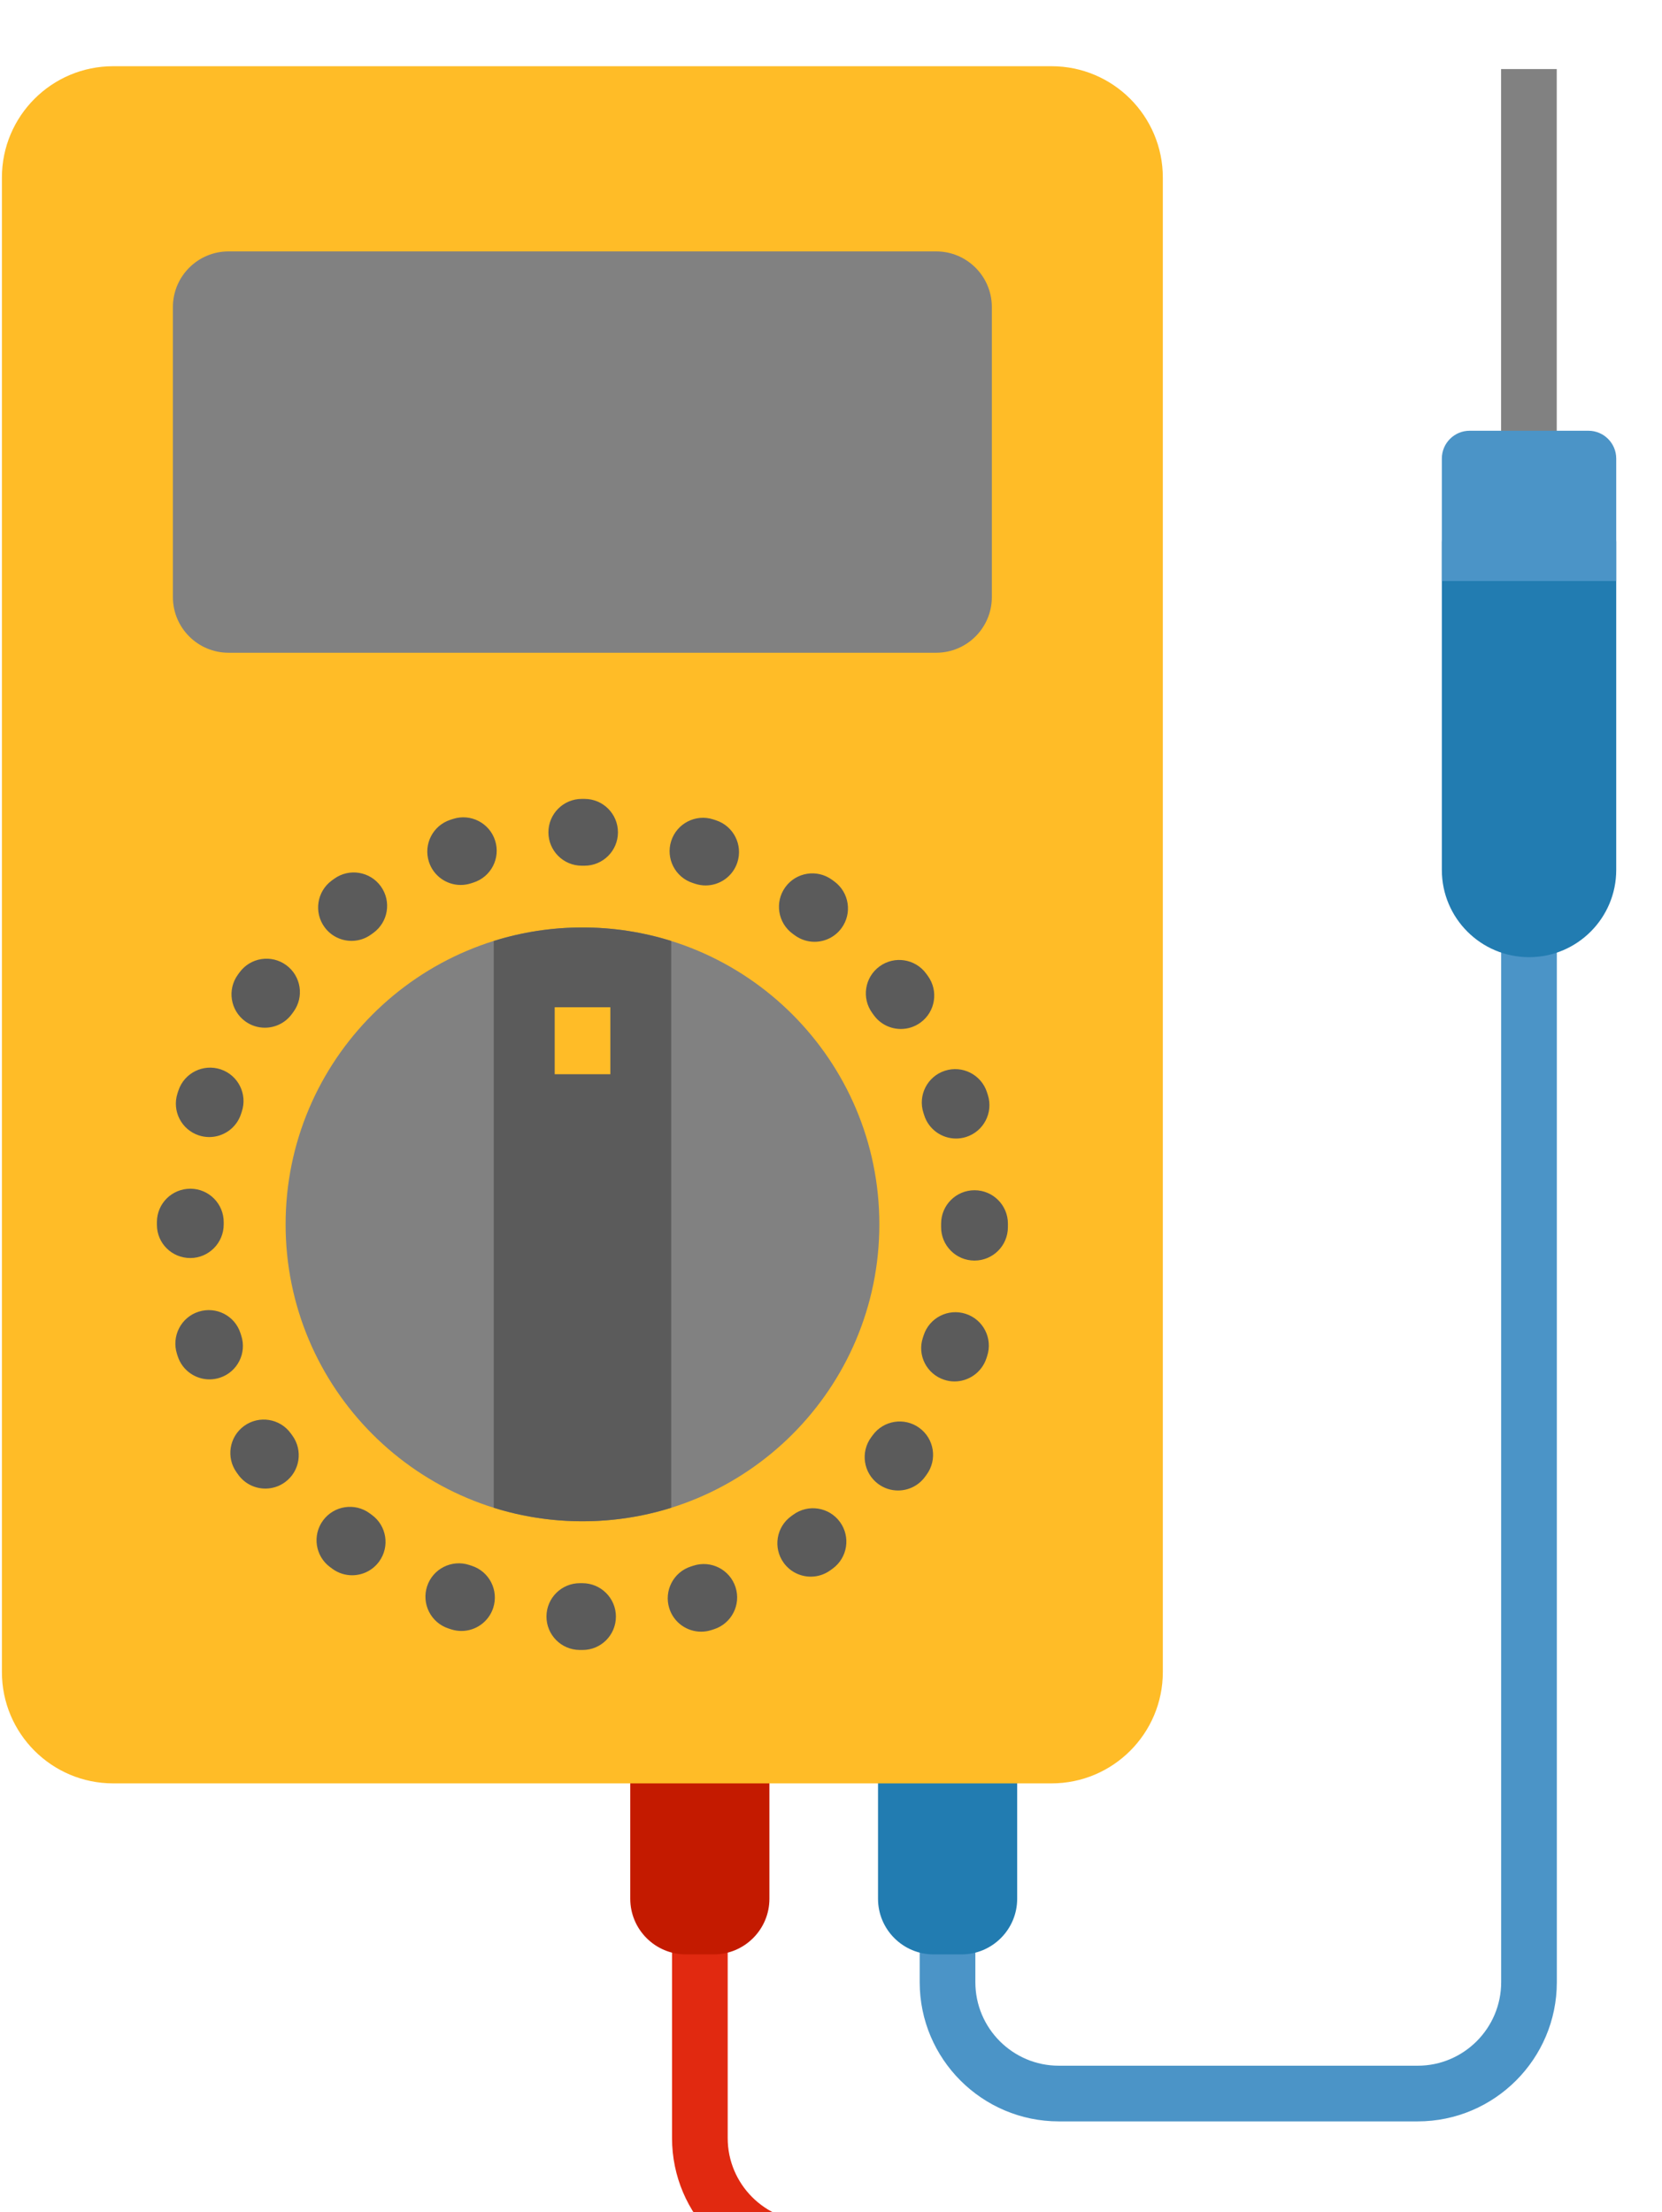
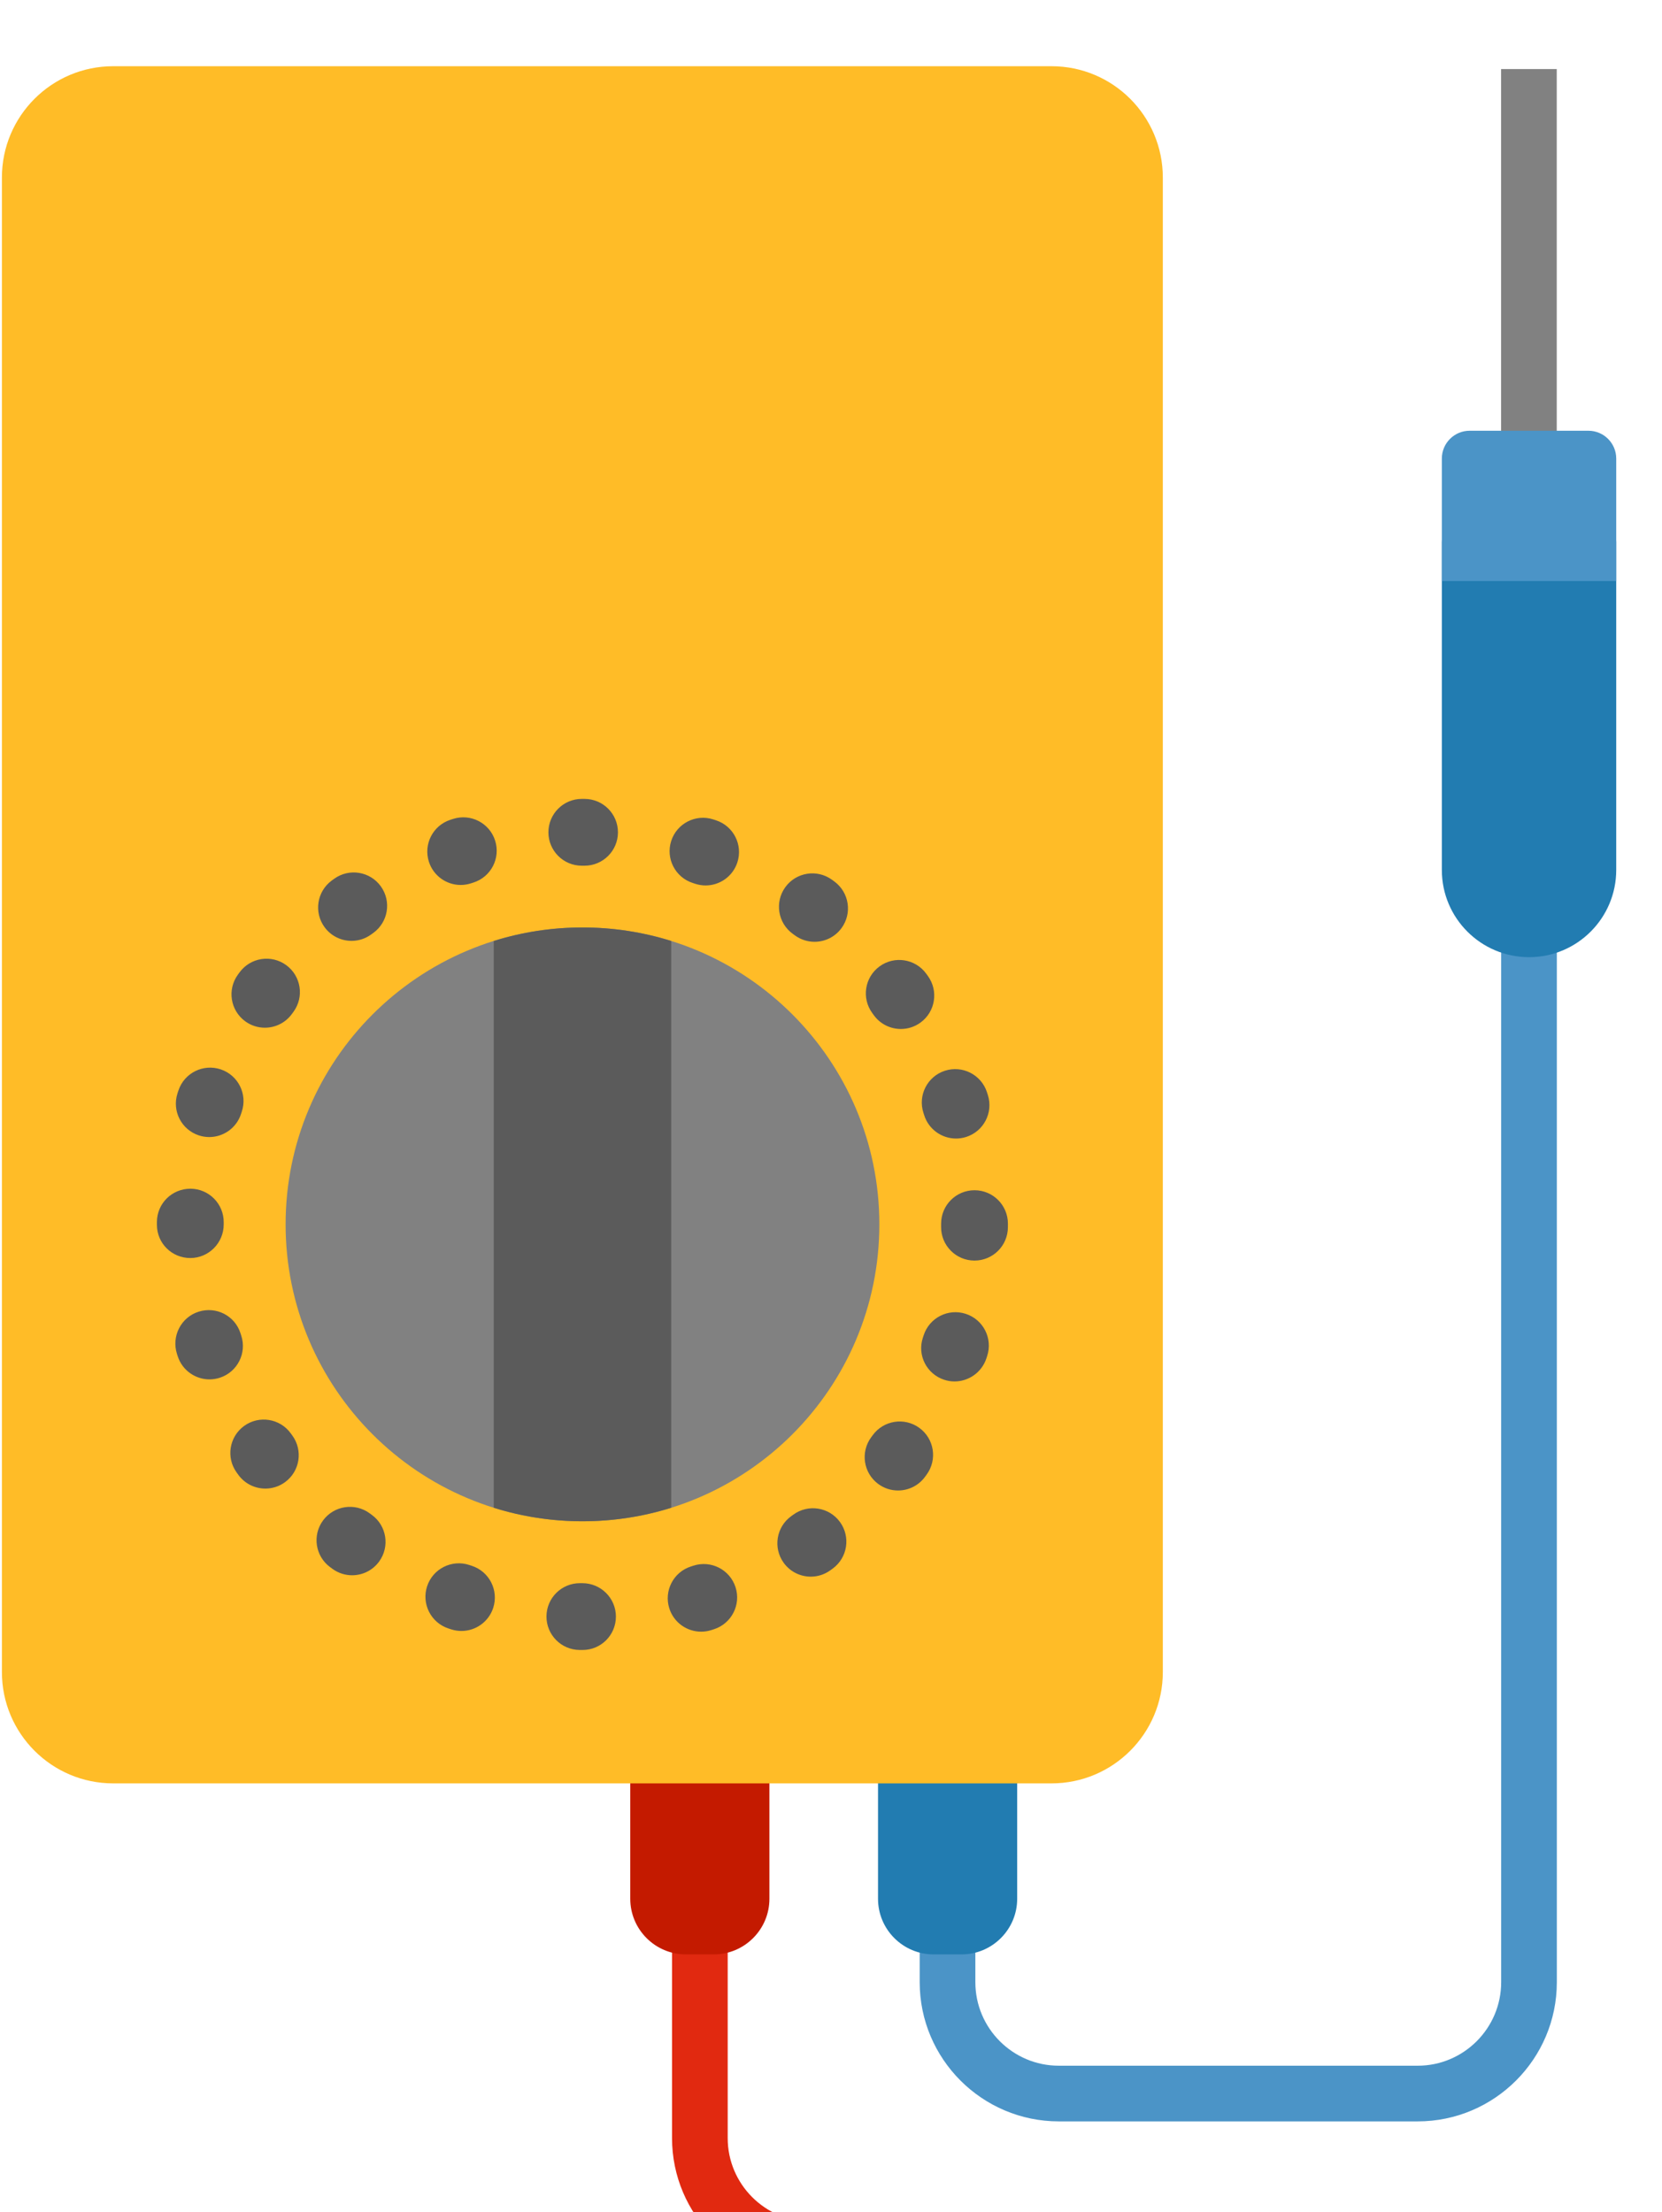
<svg xmlns="http://www.w3.org/2000/svg" width="272" height="362" viewBox="0 0 272 362" fill="none">
  <g filter="url(#filter0_i_2469_16983)">
    <path d="M232.014 337.149H173.289C160.732 337.149 150.516 326.933 150.516 314.376V284.138H159.625V314.376C159.625 321.91 165.754 328.04 173.289 328.04H232.014C239.549 328.04 245.678 321.91 245.678 314.376V128.832H254.788V314.376C254.788 326.933 244.572 337.149 232.014 337.149Z" fill="#4B94C7" />
    <path d="M250.239 146.633C242.358 146.633 235.969 140.244 235.969 132.362V78.703C235.969 76.188 238.008 74.148 240.523 74.148H259.954C262.47 74.148 264.509 76.188 264.509 78.703V132.362C264.509 140.244 258.12 146.633 250.239 146.633Z" fill="#227CB1" />
    <path d="M287.127 362.661H132.758C120.2 362.661 109.984 352.445 109.984 339.888V284.201H119.094V339.888C119.094 347.422 125.223 353.552 132.758 353.552H287.127C294.662 353.552 300.791 347.422 300.791 339.888V154.793H309.901V339.888C309.901 352.445 299.685 362.661 287.127 362.661Z" fill="#E12910" />
    <path d="M245.664 1.301H254.773V77.531H245.664V1.301Z" fill="#818181" />
    <path d="M157.359 309.823H152.805C147.774 309.823 143.695 305.745 143.695 300.714V279.586H166.469V300.714C166.469 305.744 162.39 309.823 157.359 309.823Z" fill="#227CB1" />
    <path d="M259.954 60.488H240.523C238.008 60.488 235.969 62.528 235.969 65.043V85.084H264.509V65.043C264.509 62.528 262.47 60.488 259.954 60.488Z" fill="#4B94C7" />
    <path d="M116.812 309.823H112.258C107.227 309.823 103.148 305.745 103.148 300.714V279.586H125.922V300.714C125.922 305.744 121.844 309.823 116.812 309.823Z" fill="#C41A00" />
    <path d="M190.306 263.618V19.055C190.306 8.993 182.15 0.836 172.088 0.836H18.531C8.469 0.836 0.312 8.993 0.312 19.055V263.618C0.312 273.68 8.469 281.837 18.531 281.837H172.088C182.15 281.837 190.306 273.68 190.306 263.618Z" fill="#FFBC27" />
-     <path d="M153.213 96.817H37.406C32.375 96.817 28.297 92.739 28.297 87.707V40.25C28.297 35.219 32.375 31.141 37.406 31.141H153.213C158.244 31.141 162.323 35.219 162.323 40.25V87.707C162.323 92.738 158.244 96.817 153.213 96.817Z" fill="#818181" />
    <path d="M95.349 260.007L94.865 260.006C91.846 259.986 89.415 257.523 89.434 254.505C89.454 251.499 91.898 249.075 94.899 249.075H94.936L95.316 249.076C98.334 249.076 100.798 251.523 100.798 254.542C100.798 257.56 98.367 260.007 95.349 260.007ZM114.745 257.013C112.424 257.013 110.27 255.523 109.535 253.192C108.626 250.313 110.223 247.242 113.102 246.334L113.485 246.211C116.358 245.279 119.439 246.85 120.372 249.72C121.305 252.591 119.734 255.674 116.863 256.607L116.392 256.758C115.845 256.931 115.29 257.013 114.745 257.013ZM75.52 256.897C74.96 256.897 74.391 256.81 73.829 256.628L73.373 256.478C70.508 255.529 68.955 252.436 69.904 249.571C70.852 246.705 73.949 245.153 76.811 246.101L77.208 246.232C80.079 247.165 81.65 250.248 80.717 253.119C79.966 255.428 77.824 256.897 75.52 256.897ZM132.692 248.008C130.994 248.008 129.321 247.22 128.253 245.737C126.488 243.288 127.043 239.872 129.492 238.108L129.828 237.864C132.265 236.085 135.685 236.62 137.464 239.058C139.243 241.497 138.71 244.916 136.27 246.695L135.882 246.976C134.916 247.673 133.798 248.008 132.692 248.008ZM57.626 247.782C56.511 247.782 55.386 247.441 54.414 246.735L54.026 246.45C51.596 244.659 51.078 241.238 52.869 238.808C54.661 236.379 58.083 235.86 60.511 237.65L60.847 237.896C63.288 239.673 63.826 243.092 62.049 245.532C60.98 247.001 59.315 247.782 57.626 247.782ZM146.971 233.909C145.841 233.909 144.701 233.56 143.723 232.835C141.297 231.039 140.787 227.615 142.584 225.19L142.822 224.865C144.599 222.425 148.016 221.886 150.458 223.663C152.898 225.439 153.436 228.858 151.659 231.298L151.367 231.697C150.296 233.144 148.644 233.909 146.971 233.909ZM43.429 233.597C41.744 233.597 40.082 232.82 39.012 231.355L38.734 230.971C36.965 228.526 37.514 225.109 39.959 223.34C42.407 221.571 45.822 222.119 47.591 224.566L47.838 224.906C49.619 227.343 49.087 230.763 46.65 232.544C45.678 233.254 44.548 233.597 43.429 233.597ZM156.218 216.064C155.654 216.064 155.082 215.976 154.518 215.789C151.651 214.843 150.087 211.779 151.033 208.912L151.164 208.514C152.094 205.643 155.172 204.067 158.048 204.999C160.92 205.929 162.494 209.011 161.563 211.883L161.431 212.288C160.67 214.59 158.52 216.064 156.218 216.064ZM34.286 215.727C31.983 215.727 29.842 214.261 29.09 211.954L28.96 211.549C28.041 208.674 29.618 205.572 32.493 204.653C35.368 203.732 38.435 205.293 39.355 208.169L39.483 208.565C40.418 211.435 38.851 214.52 35.98 215.456C35.418 215.639 34.847 215.727 34.286 215.727ZM159.486 196.284C159.474 196.284 159.464 196.284 159.452 196.284C156.434 196.266 154.002 193.804 154.019 190.786L154.021 190.24C154.021 187.221 156.469 184.774 159.487 184.774C162.505 184.774 164.953 187.221 164.953 190.24L164.951 190.851C164.933 193.858 162.489 196.284 159.486 196.284ZM31.145 195.869C28.127 195.869 25.68 193.454 25.68 190.436L25.68 189.95C25.702 186.931 28.144 184.516 31.184 184.523C34.203 184.544 36.633 187.008 36.612 190.027L36.611 190.371C36.611 193.39 34.164 195.869 31.145 195.869ZM156.46 176.313C154.133 176.313 151.976 174.815 151.246 172.476L151.129 172.114C150.193 169.244 151.761 166.159 154.631 165.223C157.498 164.287 160.586 165.856 161.521 168.726L161.679 169.216C162.579 172.097 160.973 175.162 158.093 176.063C157.55 176.232 157 176.313 156.46 176.313ZM34.248 176.072C33.69 176.072 33.123 175.986 32.562 175.805C29.691 174.874 28.117 171.792 29.048 168.921L29.208 168.435C30.169 165.573 33.27 164.035 36.131 164.997C38.992 165.96 40.53 169.059 39.568 171.92L39.447 172.29C38.698 174.601 36.554 176.072 34.248 176.072ZM147.436 158.386C145.747 158.386 144.082 157.606 143.013 156.136L142.755 155.782C140.974 153.345 141.506 149.925 143.943 148.144C146.38 146.363 149.801 146.895 151.581 149.333L151.85 149.703C153.626 152.143 153.088 155.562 150.648 157.338C149.677 158.045 148.551 158.386 147.436 158.386ZM43.348 158.178C42.232 158.178 41.107 157.838 40.135 157.131C37.695 155.354 37.157 151.936 38.934 149.495L39.203 149.125C40.985 146.688 44.403 146.157 46.841 147.936C49.278 149.717 49.811 153.137 48.03 155.574L47.771 155.929C46.702 157.398 45.036 158.178 43.348 158.178ZM133.306 144.118C132.176 144.118 131.036 143.768 130.057 143.044L129.743 142.814C127.298 141.043 126.752 137.626 128.522 135.181C130.293 132.736 133.709 132.189 136.155 133.961L136.564 134.26C138.99 136.056 139.5 139.48 137.703 141.905C136.631 143.352 134.979 144.118 133.306 144.118ZM57.533 143.966C55.851 143.966 54.192 143.192 53.121 141.732C51.336 139.298 51.862 135.877 54.297 134.092L54.706 133.795C57.158 132.036 60.574 132.599 62.332 135.053C64.091 137.506 63.529 140.921 61.075 142.68L60.761 142.907C59.787 143.622 58.655 143.966 57.533 143.966ZM115.48 134.898C114.915 134.898 114.341 134.81 113.775 134.625L113.372 134.493C110.499 133.565 108.922 130.484 109.85 127.612C110.778 124.74 113.862 123.161 116.731 124.091L117.183 124.238C120.051 125.179 121.614 128.267 120.672 131.135C119.917 133.438 117.778 134.898 115.48 134.898ZM75.396 134.819C73.092 134.819 70.95 133.351 70.199 131.042C69.266 128.171 70.837 125.087 73.708 124.154L74.164 124.007C77.035 123.091 80.114 124.678 81.031 127.555C81.948 130.431 80.36 133.506 77.484 134.422L77.086 134.55C76.525 134.732 75.956 134.819 75.396 134.819ZM95.666 131.666C95.659 131.666 95.653 131.666 95.646 131.666L95.218 131.666C92.199 131.666 89.752 129.218 89.752 126.2C89.752 123.182 92.199 120.734 95.218 120.734L95.687 120.735C98.706 120.747 101.143 123.203 101.132 126.222C101.12 129.233 98.676 131.666 95.666 131.666Z" fill="#5B5B5B" />
    <path d="M143.913 190.359C143.913 217.191 122.16 238.944 95.327 238.944C68.495 238.945 46.742 217.192 46.742 190.359C46.742 163.526 68.495 141.773 95.328 141.773C122.16 141.773 143.913 163.526 143.913 190.359Z" fill="#818181" />
    <path d="M80.805 143.983V236.735C85.391 238.169 90.268 238.944 95.326 238.944C100.385 238.944 105.263 238.169 109.849 236.734L109.848 143.983C105.263 142.548 100.386 141.773 95.327 141.773C90.268 141.773 85.391 142.548 80.805 143.983Z" fill="#5B5B5B" />
-     <path d="M90.781 154.828H99.891V165.789H90.781V154.828Z" fill="#FFBC27" />
  </g>
  <defs>
    <filter id="filter0_i_2469_16983" x="0.312" y="0.836" width="318.852" height="371.824" filterUnits="userSpaceOnUse" color-interpolation-filters="sRGB">
      <feFlood flood-opacity="0" result="BackgroundImageFix" />
      <feBlend mode="normal" in="SourceGraphic" in2="BackgroundImageFix" result="shape" />
      <feColorMatrix in="SourceAlpha" type="matrix" values="0 0 0 0 0 0 0 0 0 0 0 0 0 0 0 0 0 0 127 0" result="hardAlpha" />
      <feOffset dy="10" />
      <feGaussianBlur stdDeviation="11.25" />
      <feComposite in2="hardAlpha" operator="arithmetic" k2="-1" k3="1" />
      <feColorMatrix type="matrix" values="0 0 0 0 0 0 0 0 0 0 0 0 0 0 0 0 0 0 0.25 0" />
      <feBlend mode="normal" in2="shape" result="effect1_innerShadow_2469_16983" />
    </filter>
  </defs>
</svg>